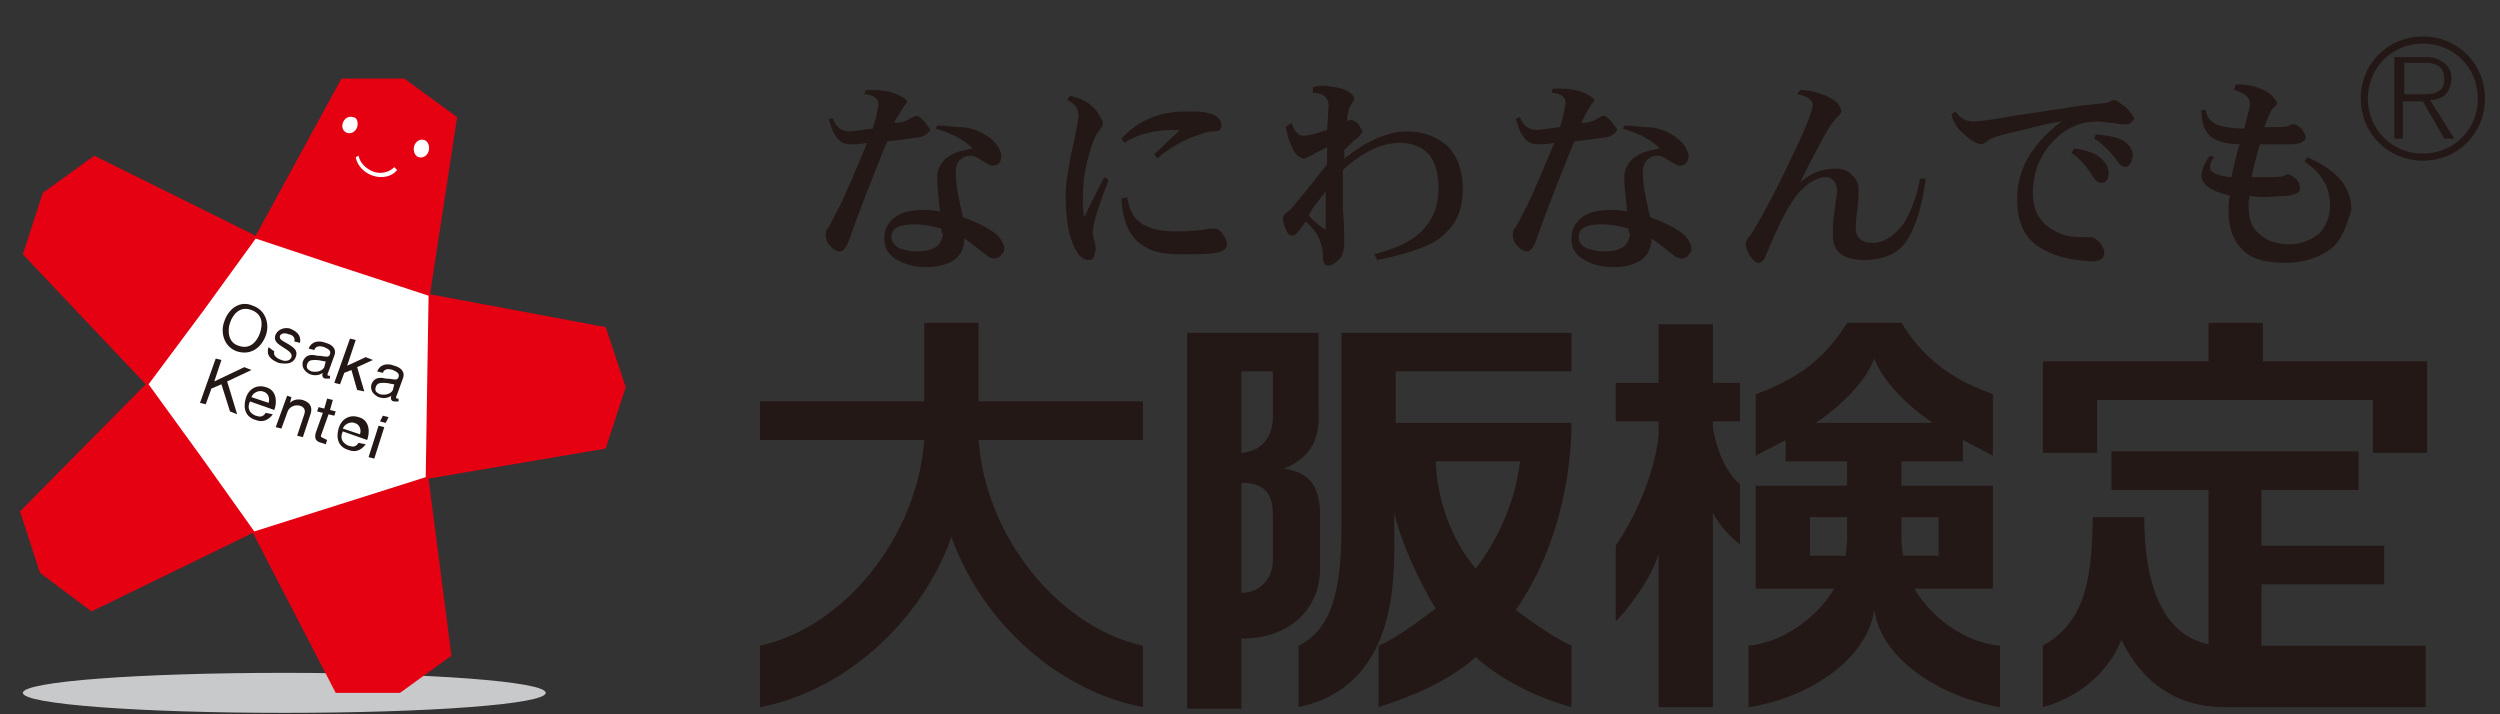
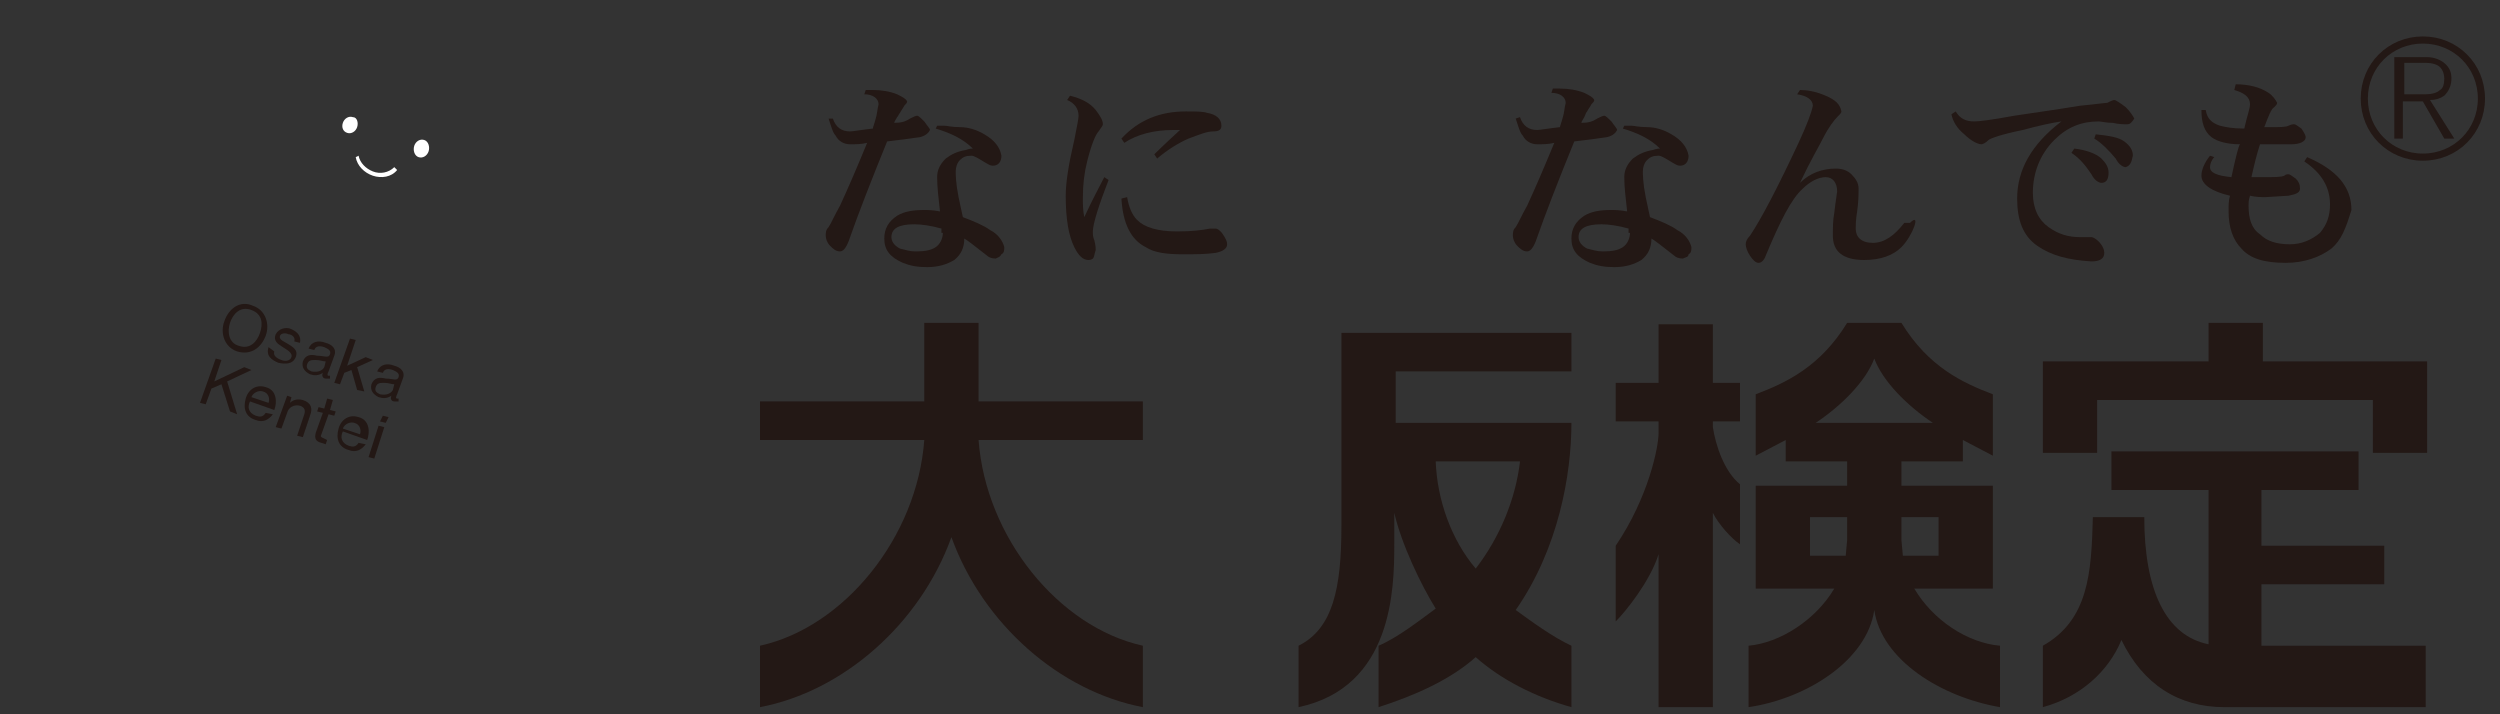
<svg xmlns="http://www.w3.org/2000/svg" version="1.2" baseProfile="tiny" id="レイヤー_1" x="0px" y="0px" viewBox="0 0 175 50" xml:space="preserve">
  <rect x="0" y="0" width="175" height="50" fill="#333333" stroke="none" />
  <g>
-     <path fill="#C8C9CA" d="M38.2,48.5c0,0.8-8.2,1.4-18.3,1.4c-10.1,0-18.3-0.6-18.3-1.4c0-0.8,8.2-1.4,18.3-1.4   C30,47.1,38.2,47.7,38.2,48.5z" />
-     <polygon fill="#E50012" points="43.8,27.1 42.4,22.9 30.1,20.6 32,8.2 28.3,5.5 23.9,5.5 17.9,16.5 6.6,10.9 3,13.5 1.6,17.8    10.2,26.9 1.4,35.8 2.8,40.1 6.4,42.8 17.7,37.3 23.5,48.5 28,48.5 31.6,45.9 30,33.5 42.4,31.4  " />
-     <polygon fill="#FFFFFF" points="23.8,35.3 17.8,37.2 14.1,32 10.4,26.9 14.2,21.8 17.9,16.7 23.9,18.7 30,20.7 29.9,27 29.8,33.4     " />
    <path fill="#FFFFFF" d="M24.9,11c0.1,0.6,0.6,1.1,1.2,1.3c0.6,0.2,1.3,0.1,1.7-0.4l-0.2-0.2c-0.4,0.4-1,0.5-1.5,0.3   c-0.5-0.2-0.9-0.6-1-1.1L24.9,11z" />
    <path fill="#FFFFFF" d="M25,8.9c-0.1,0.3-0.4,0.5-0.7,0.4C24,9.2,23.9,8.9,24,8.6c0.1-0.3,0.4-0.5,0.7-0.4C25,8.2,25.1,8.6,25,8.9z   " />
    <path fill="#FFFFFF" d="M29,10.2c-0.1,0.3,0,0.7,0.3,0.8c0.3,0.1,0.6-0.1,0.7-0.4c0.1-0.3,0-0.7-0.3-0.8C29.4,9.7,29.1,9.9,29,10.2   z" />
    <path fill="#231815" d="M16.1,22.6c0.2-0.6,0.7-1.2,1.5-0.9c0.8,0.3,0.8,1,0.6,1.6c-0.2,0.6-0.7,1.2-1.5,0.9   C16,24,15.9,23.2,16.1,22.6z M15.7,22.5c-0.3,0.8,0,1.8,0.9,2.1c1,0.3,1.7-0.3,2-1.1c0.3-0.8,0-1.8-0.9-2.1   C16.8,21,16,21.6,15.7,22.5z" />
    <path fill="#231815" d="M19.2,24.6c-0.1,0.3,0.2,0.5,0.5,0.6c0.2,0.1,0.6,0.1,0.7-0.2c0.1-0.3-0.3-0.5-0.6-0.7   c-0.3-0.2-0.7-0.4-0.5-0.9c0.2-0.4,0.7-0.5,1-0.4c0.5,0.2,0.8,0.5,0.7,1l-0.4-0.1c0.1-0.3-0.2-0.5-0.4-0.5   c-0.2-0.1-0.5-0.1-0.6,0.1c-0.1,0.3,0.3,0.4,0.6,0.6c0.3,0.2,0.7,0.4,0.5,0.9c-0.2,0.5-0.7,0.5-1.2,0.4c-0.5-0.2-0.9-0.5-0.7-1.1   L19.2,24.6z" />
    <path fill="#231815" d="M22.7,25.7c-0.1,0.2-0.4,0.4-0.9,0.3c-0.2-0.1-0.4-0.2-0.3-0.5c0.1-0.3,0.3-0.3,0.6-0.3   c0.3,0,0.5,0.1,0.7,0.1L22.7,25.7z M23.1,26.3c-0.1,0-0.1,0-0.1,0c-0.1,0-0.1-0.1,0-0.3l0.4-1.1c0.2-0.5-0.2-0.8-0.6-0.9   c-0.5-0.2-1-0.1-1.2,0.4l0.4,0.1c0.1-0.3,0.4-0.3,0.7-0.2c0.2,0.1,0.5,0.2,0.4,0.5c-0.1,0.3-0.4,0.1-0.9,0.1   c-0.4-0.1-0.8-0.1-1,0.4c-0.1,0.4,0.1,0.7,0.5,0.9c0.3,0.1,0.6,0.1,0.9-0.1c-0.1,0.2,0,0.4,0.2,0.4c0.1,0,0.2,0,0.3,0L23.1,26.3z" />
    <path fill="#231815" d="M24.5,23.7l0.4,0.1l-0.6,1.8l1.3-0.6l0.5,0.2L25,25.7l0.5,1.7L25,27.3l-0.4-1.4l-0.5,0.2l-0.3,0.8l-0.4-0.1   L24.5,23.7z" />
    <path fill="#231815" d="M27.5,27.3c-0.1,0.2-0.4,0.4-0.9,0.3c-0.2-0.1-0.4-0.2-0.3-0.5c0.1-0.3,0.3-0.3,0.6-0.3   c0.3,0,0.5,0.1,0.7,0.1L27.5,27.3z M27.9,27.9c-0.1,0-0.1,0-0.1,0c-0.1,0-0.1-0.1,0-0.3l0.4-1.1c0.2-0.5-0.2-0.8-0.6-0.9   c-0.5-0.2-1-0.1-1.2,0.4l0.4,0.1c0.1-0.3,0.4-0.3,0.7-0.2c0.2,0.1,0.5,0.2,0.4,0.5c-0.1,0.3-0.4,0.1-0.9,0.1   c-0.4-0.1-0.8-0.1-1,0.4c-0.1,0.4,0.1,0.7,0.5,0.9c0.3,0.1,0.6,0.1,0.9-0.1c-0.1,0.2,0,0.4,0.2,0.4c0.1,0,0.2,0,0.3,0L27.9,27.9z" />
    <path fill="#231815" d="M15.1,25.1l0.4,0.1L15,26.7l2.1-1l0.5,0.2l-1.7,0.8l0.7,2.3l-0.5-0.2l-0.6-1.9l-0.7,0.3l-0.4,1.1l-0.4-0.1   L15.1,25.1z" />
    <path fill="#231815" d="M17.6,27.8c0.1-0.3,0.5-0.5,0.8-0.4c0.4,0.1,0.5,0.5,0.4,0.8L17.6,27.8z M18.6,28.9   c-0.2,0.3-0.4,0.3-0.7,0.2c-0.5-0.2-0.6-0.6-0.4-1l1.7,0.6c0.2-0.5,0.2-1.4-0.6-1.6c-0.6-0.2-1.2,0.1-1.4,0.8   c-0.2,0.7,0,1.3,0.7,1.5c0.5,0.2,0.9,0,1.2-0.4L18.6,28.9z" />
    <path fill="#231815" d="M20.1,27.7l0.3,0.1l-0.1,0.4l0,0c0.2-0.2,0.5-0.3,0.9-0.2c0.6,0.2,0.7,0.6,0.5,1.1l-0.5,1.5l-0.4-0.1   l0.5-1.5c0.1-0.3,0-0.5-0.3-0.6c-0.4-0.1-0.8,0.1-0.9,0.5L19.7,30l-0.4-0.1L20.1,27.7z" />
    <path fill="#231815" d="M23.1,28.7l0.4,0.1l-0.1,0.3L23,29l-0.5,1.4c-0.1,0.2,0,0.2,0.2,0.3l0.2,0.1l-0.1,0.3L22.5,31   c-0.4-0.1-0.5-0.3-0.4-0.7l0.5-1.4l-0.4-0.1l0.1-0.3l0.4,0.1l0.2-0.7l0.4,0.1L23.1,28.7z" />
    <path fill="#231815" d="M24,30c0.1-0.3,0.5-0.5,0.8-0.4c0.4,0.1,0.5,0.5,0.4,0.8L24,30z M25.1,31c-0.2,0.3-0.4,0.3-0.7,0.2   c-0.5-0.2-0.6-0.6-0.4-1l1.7,0.6c0.2-0.5,0.2-1.4-0.6-1.6c-0.6-0.2-1.2,0.1-1.4,0.8c-0.2,0.7,0,1.3,0.7,1.5c0.5,0.2,0.9,0,1.2-0.4   L25.1,31z" />
    <path fill="#231815" d="M26.5,29.8l0.4,0.1l-0.7,2.2l-0.4-0.1L26.5,29.8z M27,29.6l-0.4-0.1l0.2-0.4l0.4,0.1L27,29.6z" />
  </g>
  <g>
    <g>
      <g>
        <g>
-           <path fill="#231815" d="M89.9,32.8c1.9,0.3,2.5,1.4,2.5,3.2v3.9c0,2.3-1.7,4.8-5.5,4.8c0,0,0,4.5,0,4.9h-3.8V23.3      c0.3,0,8.9,0,9.2,0c0,0.3,0,5.5,0,5.5C92.4,30.7,91.8,32,89.9,32.8z M86.9,41.5c1.3,0,2.2-1,2.2-2.3v-3.1c0-1.6-0.6-2.3-2.2-2.3      V41.5z M86.9,31.7c1.4-0.1,2.2-1.1,2.2-2.5V26h-2.2V31.7z" />
          <path fill="#231815" d="M103.3,39.8c1.7-2.2,2.8-4.9,3.1-7.5l-5.9,0C100.6,35,101.6,37.8,103.3,39.8z M110,23.3V26      c-0.4,0-12.3,0-12.3,0l0,3.6c0,0,12,0,12.3,0c0,3.6-0.9,8.8-3.9,13.1c1.1,0.8,2.6,1.9,3.9,2.5v4.3c-2.5-0.7-4.9-1.9-6.7-3.5      c-1.8,1.6-4.3,2.7-6.8,3.5l0-4.3c1.4-0.6,2.9-1.8,4-2.6c-1-1.6-2.4-4.5-2.9-6.7l0,2.2c0,3.1-0.1,10-6.7,11.4c0-0.4,0-4.1,0-4.3      c2.4-1.2,3-4,3-8.4l0-13.5H110z" />
        </g>
        <path fill="#231815" d="M66.6,37.6c2.2,6.1,7.6,10.8,13.4,11.9c0-0.4,0-4,0-4.3c-5.9-1.3-11-7.6-11.5-14.4H80v-2.7H68.5     c0,0,0-5.1,0-5.5h-1.9h-1.9c0,0.3,0,5.5,0,5.5H53.2v2.7h11.5c-0.5,6.8-5.6,13.1-11.5,14.4c0,0.3,0,3.9,0,4.3     C59,48.4,64.4,43.7,66.6,37.6z" />
        <g>
          <path fill="#231815" d="M143,31.7v-6.4h11.6c0,0,0-2.3,0-2.7h3.8c0,0.3,0,2.7,0,2.7h11.5v6.4h-3.8c0-0.3,0-3.7,0-3.7h-19.3      c0,0,0,3.3,0,3.7H143z" />
          <path fill="#231815" d="M143,45.2c3.2-1.8,3.4-5.1,3.5-9h3.6c0,5.1,1.5,8.3,4.5,8.9V34.3h-6.8v-2.7h17.3v2.7h-6.8v3.9h8.6v2.7      h-8.6v4.3h11.5v4.3h-14.1c-3.2,0-5.7-1.6-7.2-4.7c-0.9,2.2-2.9,4-5.5,4.7V45.2z" />
        </g>
        <g>
          <path fill="#231815" d="M134,41.2c0,0,5.2,0,5.5,0c0-0.3,0-6.8,0-7.2c-0.3,0-6.4,0-6.4,0v-1.7c0,0,4,0,4.3,0c0-0.3,0-1.5,0-1.5      l2.1,1.1c0-0.5,0-4,0-4.3c-2.1-0.8-4.5-1.9-6.4-5h-1.9h-1.9c-1.9,3.1-4.3,4.2-6.4,5c0,0.2,0,3.8,0,4.3l2.1-1.1c0,0,0,1.2,0,1.5      c0.3,0,4.3,0,4.3,0V34c0,0-6.1,0-6.4,0c0,0.3,0,6.8,0,7.2c0.3,0,5.5,0,5.5,0c-1.3,2.2-3.8,3.8-6,4v4.3c4.1-0.6,8.3-3.3,8.8-6.8      c0.5,3.5,4.7,6.1,8.8,6.8v-4.3C137.7,45,135.3,43.4,134,41.2z M129.3,37.8l-0.1,1.1h-2.5v-2.7h2.6V37.8z M127.1,29.6      c1.8-1.2,3.5-2.9,4.1-4.5c0.6,1.6,2.3,3.3,4.1,4.5h-4.1H127.1z M133.1,37.8v-1.6h2.6v2.7h-2.5L133.1,37.8z" />
          <path fill="#231815" d="M119.9,35.9c0,0,0,13.2,0,13.6h-3.8c0-0.4,0-10.7,0-10.7c-0.6,1.9-2.3,4-3,4.7c0-0.7,0-5.2,0-5.3      c2.3-3.4,3-6.9,3-7.9v-0.8c0,0-2.7,0-3,0c0-0.3,0-2.4,0-2.7c0.3,0,3,0,3,0s0-3.8,0-4.1h3.8c0,0.3,0,4.1,0,4.1s1.6,0,1.9,0      c0,0.3,0,2.4,0,2.7c-0.3,0-1.9,0-1.9,0v0.4l0,0c0.2,1.3,0.8,3.1,1.9,4c0,0.1,0,3.6,0,4.2C121.2,37.7,120.3,36.7,119.9,35.9z" />
        </g>
      </g>
      <path fill="#231815" d="M66,16.3c0,0.4-0.2,0.8-0.5,1c-0.3,0.2-0.7,0.3-1.4,0.3c-0.4,0-0.7-0.1-1.1-0.2c-0.4-0.2-0.6-0.5-0.6-0.8    c0-0.6,0.5-0.9,1.6-0.9c0.5,0,1.2,0.1,1.9,0.3V16.3z M70.3,17.3c-0.1-0.4-0.4-0.9-1-1.2c-0.4-0.3-1.1-0.6-1.9-0.9    c-0.1-0.5-0.2-0.9-0.3-1.4c-0.2-1-0.2-1.6-0.2-1.8c0-0.3,0.1-0.6,0.3-0.8c0.2-0.2,0.4-0.3,0.8-0.3c0.2,0,0.5,0.2,1,0.5    c0.2,0.1,0.3,0.2,0.5,0.2c0.4,0,0.6-0.3,0.6-0.7c-0.1-0.6-0.5-1.1-1.2-1.5c-0.5-0.3-1.1-0.5-1.7-0.5c-0.6,0-0.9-0.1-1.1-0.1h-0.5    L65.5,9c1,0.3,1.9,0.7,2.6,1.4c-0.1,0-0.2,0-0.5,0.1c-0.6,0.1-1,0.3-1.4,0.6c-0.4,0.4-0.6,0.8-0.6,1.3c0,0.7,0.1,1.5,0.2,2.4    c-0.5-0.1-0.9-0.1-1.1-0.1c-0.8,0-1.4,0.1-1.9,0.4c-0.6,0.4-0.9,0.9-0.9,1.6c0,0.8,0.4,1.3,1.3,1.7c0.5,0.2,1,0.3,1.7,0.3    c0.8,0,1.4-0.2,1.9-0.5c0.5-0.4,0.7-0.9,0.7-1.5c0.2,0.1,0.7,0.5,1.6,1.2c0.1,0.1,0.3,0.2,0.6,0.2c0.2-0.1,0.3-0.1,0.4-0.3    C70.3,17.7,70.3,17.5,70.3,17.3z M65.1,9.1c0-0.1-0.2-0.3-0.4-0.6c-0.2-0.2-0.4-0.4-0.5-0.4c-0.1,0-0.3,0.1-0.5,0.2    c-0.3,0.2-0.6,0.3-1.1,0.3c0-0.1,0.1-0.2,0.2-0.4C62.9,8.1,62.9,8,63,7.9c0.1-0.2,0.2-0.3,0.3-0.5c0.1-0.1,0.2-0.2,0.2-0.3    c-0.1-0.2-0.3-0.3-0.7-0.5c-0.5-0.2-1.1-0.3-1.7-0.3h-0.5l-0.1,0.3c0.6,0,1,0.3,1,0.7c-0.1,0.4-0.1,0.7-0.2,1    c-0.1,0.4-0.2,0.6-0.2,0.7c-0.9,0.1-1.4,0.2-1.6,0.2c-0.6,0-1-0.3-1.2-0.9L58,8.3c0.2,0.6,0.3,1,0.5,1.2c0.2,0.4,0.6,0.6,1,0.6    c0.4,0,0.8,0,1.2-0.1c-0.7,1.7-1.3,3.1-1.9,4.4c-0.4,0.7-0.6,1.2-0.8,1.5c-0.2,0.2-0.2,0.4-0.2,0.6c0,0.2,0.1,0.5,0.3,0.7    c0.2,0.2,0.4,0.4,0.7,0.4c0.2,0,0.4-0.2,0.6-0.7c0.7-2,1.6-4.3,2.7-7c0.9-0.1,1.6-0.2,2.3-0.3C64.8,9.5,65,9.3,65.1,9.1z" />
      <path fill="#231815" d="M84.9,9.2c-0.4,0-0.9,0.2-1.7,0.5c-0.7,0.3-1.5,0.8-2.2,1.4l-0.2-0.3c0,0,0.6-0.6,1.8-1.7h-0.5    c-1.3,0-2.5,0.3-3.4,0.9l-0.2-0.3c1.2-1.3,2.7-1.9,4.5-1.9c0.7,0,1.2,0,1.5,0.1c0.6,0.1,1,0.4,1,0.9C85.5,9.1,85.3,9.2,84.9,9.2z     M85.1,17.7c-0.7,0.1-1.4,0.1-2.3,0.1c-1.1,0-2-0.1-2.6-0.5c-1-0.5-1.6-1.6-1.7-3.4l0.4-0.1c0.1,0.6,0.3,1.2,0.7,1.6    c0.5,0.5,1.4,0.8,2.8,0.8c1.1,0,1.8-0.1,2.3-0.2C84.9,16,85,16,85.1,16c0.1,0,0.3,0.1,0.5,0.4c0.2,0.3,0.3,0.5,0.3,0.7    C85.9,17.4,85.6,17.6,85.1,17.7z M76.5,16.2c0,0.2,0,0.4,0.1,0.6c0.1,0.4,0.1,0.6,0.1,0.7c-0.1,0.3-0.1,0.5-0.2,0.6    c-0.1,0.1-0.3,0.1-0.3,0.1c-0.4,0-0.7-0.3-1-0.9c-0.4-0.8-0.6-2-0.6-3.6c0-0.9,0.2-2.2,0.6-3.9c0.2-1,0.3-1.5,0.3-1.7    c0-0.5-0.3-0.9-0.8-1.1l0.2-0.3c0.8,0.2,1.4,0.5,1.8,1c0.3,0.4,0.5,0.7,0.5,1c0,0.1-0.1,0.2-0.3,0.5c-0.2,0.2-0.5,0.9-0.8,2.1    c-0.2,0.8-0.3,1.6-0.3,2.6c0,0.4,0,0.8,0.1,1.3c0.6-1.3,1.1-2.2,1.4-2.8l0.3,0.2C76.9,14.4,76.5,15.7,76.5,16.2z" />
-       <path fill="#231815" d="M92.8,16.1c-0.3-0.2-0.7-0.5-1.2-1c0.2-0.4,0.4-0.7,0.5-0.8c0.1-0.1,0.3-0.4,0.7-0.9V16.1z M102.4,13.3    c0-1.4-0.4-2.4-1.1-3.1c-0.7-0.6-1.6-1-2.8-1c-1.4,0-2.9,0.7-4.4,1.9v-0.6c0.4-0.4,0.7-0.7,0.9-0.8c0.2-0.2,0.3-0.4,0.4-0.5    c-0.1-0.1-0.1-0.2-0.3-0.5c-0.2-0.2-0.4-0.3-0.5-0.3c-0.1,0-0.2,0-0.3,0.1c0-0.2,0-0.4,0.1-0.7c0-0.2,0.1-0.3,0.2-0.5    c0.1-0.2,0.2-0.3,0.2-0.4c-0.1-0.3-0.3-0.5-0.9-0.7c-0.4-0.1-0.9-0.2-1.4-0.2c0,0-0.2,0-0.6,0.1v0.4c0.7,0,1.1,0.3,1.1,0.9    l-0.1,1.7c-0.7,0.2-1.2,0.4-1.7,0.4c-0.3,0-0.6-0.3-0.8-0.9L90,8.9c0.1,0.5,0.2,0.9,0.4,1.3c0.2,0.6,0.6,0.9,0.9,0.9    c0.1,0,0.2-0.1,0.5-0.2c0.1-0.1,0.5-0.3,1.1-0.6v1.2c-1.5,1.9-2.4,3-2.6,3.2c-0.3,0.2-0.5,0.4-0.5,0.6c0,0.2,0.1,0.5,0.2,0.7    c0.1,0.4,0.3,0.5,0.5,0.5c0.2,0,0.5-0.4,0.9-1c0.8,0.7,1.2,1.5,1.2,2.4c0,0.5,0.1,0.7,0.4,0.7c0.2,0,0.5-0.2,0.8-0.5    c0.2-0.3,0.3-0.7,0.3-1c0-0.4,0-1.2-0.1-2.6c0-0.8,0-1.6,0-2.6c1.4-1.3,2.8-1.9,4-1.9c0.9,0,1.6,0.3,2.1,0.9    c0.4,0.6,0.6,1.3,0.6,2.3c0,1.2-0.4,2.2-1.2,3c-0.7,0.7-1.8,1.2-3.3,1.6l0.2,0.4c2.5-0.5,4.1-1.1,4.8-1.9    C102,15.6,102.4,14.5,102.4,13.3z" />
      <path fill="#231815" d="M114.1,16.3c0,0.4-0.2,0.8-0.5,1c-0.3,0.2-0.7,0.3-1.4,0.3c-0.4,0-0.7-0.1-1.1-0.2    c-0.4-0.2-0.6-0.5-0.6-0.8c0-0.6,0.5-0.9,1.6-0.9c0.5,0,1.2,0.1,1.9,0.3V16.3z M118.4,17.3c-0.1-0.4-0.4-0.9-1-1.2    c-0.4-0.3-1.1-0.6-1.9-0.9c-0.1-0.5-0.2-0.9-0.3-1.4c-0.2-1-0.2-1.6-0.2-1.8c0-0.3,0.1-0.6,0.3-0.8c0.2-0.2,0.4-0.3,0.8-0.3    c0.2,0,0.5,0.2,1,0.5c0.2,0.1,0.3,0.2,0.5,0.2c0.4,0,0.6-0.3,0.6-0.7c-0.1-0.6-0.5-1.1-1.2-1.5c-0.5-0.3-1.1-0.5-1.7-0.5    c-0.6,0-0.9-0.1-1.1-0.1h-0.5L113.6,9c1,0.3,1.9,0.7,2.6,1.4c-0.1,0-0.2,0-0.5,0.1c-0.6,0.1-1,0.3-1.4,0.6    c-0.4,0.4-0.6,0.8-0.6,1.3c0,0.7,0.1,1.5,0.2,2.4c-0.5-0.1-0.9-0.1-1.1-0.1c-0.8,0-1.4,0.1-1.9,0.4c-0.6,0.4-0.9,0.9-0.9,1.6    c0,0.8,0.4,1.3,1.3,1.7c0.5,0.2,1,0.3,1.7,0.3c0.8,0,1.4-0.2,1.9-0.5c0.5-0.4,0.7-0.9,0.7-1.5c0.2,0.1,0.7,0.5,1.6,1.2    c0.1,0.1,0.3,0.2,0.6,0.2c0.2-0.1,0.4-0.1,0.4-0.3C118.4,17.7,118.4,17.5,118.4,17.3z M113.2,9.1c0-0.1-0.2-0.3-0.4-0.6    c-0.2-0.2-0.4-0.4-0.5-0.4c-0.1,0-0.3,0.1-0.5,0.2c-0.3,0.2-0.6,0.3-1.1,0.3c0-0.1,0.1-0.2,0.2-0.4c0.1-0.2,0.1-0.3,0.2-0.4    c0.1-0.2,0.2-0.3,0.3-0.5c0.1-0.1,0.2-0.2,0.2-0.3c-0.1-0.2-0.3-0.3-0.7-0.5c-0.5-0.2-1.1-0.3-1.7-0.3h-0.5l-0.1,0.3    c0.6,0,1,0.3,1,0.7c-0.1,0.4-0.1,0.7-0.2,1c-0.1,0.4-0.2,0.6-0.2,0.7c-0.9,0.1-1.4,0.2-1.6,0.2c-0.6,0-1-0.3-1.2-0.9l-0.3,0.1    c0.2,0.6,0.3,1,0.5,1.2c0.2,0.4,0.6,0.6,1,0.6c0.4,0,0.8,0,1.2-0.1c-0.7,1.7-1.3,3.1-1.9,4.4c-0.4,0.7-0.6,1.2-0.8,1.5    c-0.2,0.2-0.2,0.4-0.2,0.6c0,0.2,0.1,0.5,0.3,0.7c0.2,0.2,0.4,0.4,0.7,0.4c0.2,0,0.4-0.2,0.6-0.7c0.7-2,1.6-4.3,2.7-7    c0.9-0.1,1.6-0.2,2.3-0.3C112.9,9.5,113.1,9.3,113.2,9.1z" />
-       <path fill="#231815" d="M133.1,17.3c-0.6,0.6-1.5,0.9-2.6,0.9c-1.5,0-2.2-0.6-2.2-1.7c0-0.5,0-1.1,0.1-1.6    c0.1-0.9,0.2-1.4,0.2-1.5c0-0.6-0.3-1-0.8-1c-0.5,0-1.1,0.3-1.6,0.8c-0.8,0.7-1.6,2.3-2.6,4.7c-0.1,0.3-0.3,0.5-0.5,0.5    c-0.2,0-0.4-0.2-0.6-0.5c-0.2-0.3-0.3-0.6-0.3-0.8c0-0.2,0.1-0.4,0.3-0.6c0.8-1.2,1.9-3.3,3.4-6.5c0.6-1.3,0.9-2.1,1-2.6    c0-0.4-0.4-0.7-1.1-0.8l0.2-0.3c0.5,0,1.1,0.1,1.8,0.4c0.7,0.3,1,0.6,1.1,1.1c0,0.1-0.1,0.2-0.3,0.4c-0.2,0.2-0.6,0.7-1,1.5    c-0.3,0.6-0.9,1.6-1.6,3.1c0.7-0.7,1.6-1,2.5-1c0.4,0,0.8,0.1,1.1,0.4c0.3,0.3,0.5,0.6,0.5,1c0,0.4,0,0.9-0.1,1.6    c-0.1,0.6-0.1,1-0.1,1.2c0,0.6,0.4,1,1.2,1s1.5-0.5,2.2-1.4c0.5-0.9,0.9-1.9,1.1-3.1h0.4C134.5,14.8,133.9,16.5,133.1,17.3z" />
+       <path fill="#231815" d="M133.1,17.3c-0.6,0.6-1.5,0.9-2.6,0.9c-1.5,0-2.2-0.6-2.2-1.7c0-0.5,0-1.1,0.1-1.6    c0.1-0.9,0.2-1.4,0.2-1.5c0-0.6-0.3-1-0.8-1c-0.5,0-1.1,0.3-1.6,0.8c-0.8,0.7-1.6,2.3-2.6,4.7c-0.1,0.3-0.3,0.5-0.5,0.5    c-0.2,0-0.4-0.2-0.6-0.5c-0.2-0.3-0.3-0.6-0.3-0.8c0-0.2,0.1-0.4,0.3-0.6c0.8-1.2,1.9-3.3,3.4-6.5c0.6-1.3,0.9-2.1,1-2.6    c0-0.4-0.4-0.7-1.1-0.8l0.2-0.3c0.5,0,1.1,0.1,1.8,0.4c0.7,0.3,1,0.6,1.1,1.1c0,0.1-0.1,0.2-0.3,0.4c-0.2,0.2-0.6,0.7-1,1.5    c-0.3,0.6-0.9,1.6-1.6,3.1c0.7-0.7,1.6-1,2.5-1c0.4,0,0.8,0.1,1.1,0.4c0.3,0.3,0.5,0.6,0.5,1c0,0.4,0,0.9-0.1,1.6    c-0.1,0.6-0.1,1-0.1,1.2c0,0.6,0.4,1,1.2,1s1.5-0.5,2.2-1.4h0.4C134.5,14.8,133.9,16.5,133.1,17.3z" />
      <path fill="#231815" d="M148.8,11.7c-0.2,0-0.5-0.2-0.7-0.6c-0.5-0.6-1-1.1-1.5-1.4l0.1-0.3c0.9,0.1,1.6,0.2,2,0.5    c0.4,0.3,0.6,0.6,0.6,1C149.2,11.4,149.1,11.6,148.8,11.7z M147.1,12.8c-0.2,0-0.5-0.2-0.7-0.6c-0.4-0.6-0.8-1.1-1.4-1.5l0.2-0.3    c0.9,0.1,1.6,0.4,1.9,0.7c0.3,0.3,0.5,0.6,0.5,1C147.6,12.6,147.4,12.8,147.1,12.8z M148.9,8.7c-0.2,0-0.6,0-1-0.1    c-0.5,0-0.8-0.1-1-0.1c-1.2,0-2.2,0.4-3.1,1.3c-1,1-1.5,2.3-1.5,3.7c0,1.1,0.4,1.9,1.1,2.4c0.7,0.5,1.4,0.7,2.2,0.7h0.3    c0.3,0,0.4,0,0.5,0c0.1,0,0.3,0.1,0.5,0.3c0.3,0.3,0.4,0.6,0.4,0.8c0,0.4-0.3,0.6-0.9,0.6c-1.6-0.1-2.8-0.4-3.8-1.1    c-1-0.7-1.4-1.8-1.4-3.3c0-2,1-3.8,3.1-5.4c-0.7,0.1-1.6,0.3-2.7,0.6c-1.5,0.3-2.3,0.6-2.4,0.7c-0.2,0.2-0.4,0.3-0.5,0.3    c-0.3,0-0.8-0.3-1.2-0.7C137,9,136.7,8.5,136.6,8l0.3-0.2c0.3,0.5,0.7,0.7,1.3,0.7c0.3,0,1.2-0.1,2.8-0.4c1.3-0.2,2.8-0.4,4.6-0.7    c1.1-0.1,1.7-0.2,1.9-0.2c0.2-0.1,0.4-0.2,0.5-0.2c0.1,0,0.4,0.2,0.8,0.5c0.3,0.3,0.5,0.6,0.6,0.8C149.2,8.6,149.1,8.7,148.9,8.7z    " />
      <path fill="#231815" d="M163.2,17.4c-0.8,0.6-1.9,1-3.2,1c-1.5,0-2.5-0.3-3.1-1c-0.6-0.6-0.9-1.5-0.9-2.6c0-0.4,0-0.8,0.1-1.1    c-1.3-0.3-2-0.8-2-1.4c0-0.4,0.2-0.9,0.6-1.4L155,11c-0.2,0.2-0.3,0.5-0.3,0.7c0,0.4,0.5,0.6,1.5,0.7c0.3-1.4,0.5-2.2,0.6-2.3    c-0.9,0-1.6-0.2-2-0.5c-0.5-0.4-0.7-1-0.7-1.9h0.3c0.1,0.6,0.4,0.9,1,1.1c0.4,0.1,0.9,0.2,1.7,0.2c0.2-0.9,0.4-1.4,0.4-1.7    c0-0.5-0.4-0.8-1.1-1l0.1-0.4c0.9,0,1.7,0.2,2.3,0.6c0.3,0.2,0.5,0.5,0.6,0.7c0,0.1-0.1,0.2-0.2,0.3c-0.2,0.1-0.4,0.6-0.7,1.4h0.5    c0.6,0,1,0,1.2-0.1c0.2-0.1,0.3-0.1,0.4-0.1c0.1,0,0.2,0.1,0.5,0.3c0.2,0.3,0.3,0.5,0.3,0.6c0,0.3-0.4,0.5-1,0.5h-2.2    c-0.2,0.6-0.4,1.4-0.6,2.3h0.9c0.7,0,1.2,0,1.4-0.1c0.1-0.1,0.2-0.1,0.3-0.1c0.1,0,0.2,0.1,0.5,0.3c0.2,0.2,0.3,0.4,0.3,0.7    c0,0.3-0.3,0.4-0.8,0.5l-1.6,0.1c-0.3,0-0.7,0-1.1-0.1c-0.1,0.3-0.1,0.5-0.1,0.7c0,0.9,0.2,1.6,0.8,2c0.5,0.5,1.2,0.7,2.1,0.7    c0.8,0,1.5-0.3,2.1-0.8c0.5-0.6,0.7-1.2,0.7-2c0-1.2-0.6-2.2-1.8-3l0.2-0.3c2.1,0.9,3.1,2.1,3.1,3.7    C164.2,16,163.9,16.8,163.2,17.4z" />
    </g>
    <g>
      <g>
        <path fill="#231815" d="M171.8,9.7h-0.7l-1.5-2.6h-1.4v2.6h-0.6V4h2.3c0.5,0,1,0.2,1.3,0.5c0.3,0.3,0.4,0.6,0.4,1     c0,0.5-0.2,0.9-0.5,1.2c-0.3,0.2-0.6,0.3-1,0.3L171.8,9.7z M171.1,5.5c0-0.3-0.1-0.6-0.3-0.8c-0.2-0.2-0.6-0.3-1-0.3h-1.5v2.2     h1.5c0.4,0,0.8-0.1,1-0.3C171,6.2,171.1,5.9,171.1,5.5z" />
      </g>
      <path fill="none" stroke="#231815" stroke-width="0.5" d="M173.7,6.9c0,2.3-1.8,4.1-4.1,4.1c-2.3,0-4.1-1.8-4.1-4.1    s1.8-4.1,4.1-4.1C171.9,2.8,173.7,4.6,173.7,6.9z" />
    </g>
  </g>
</svg>